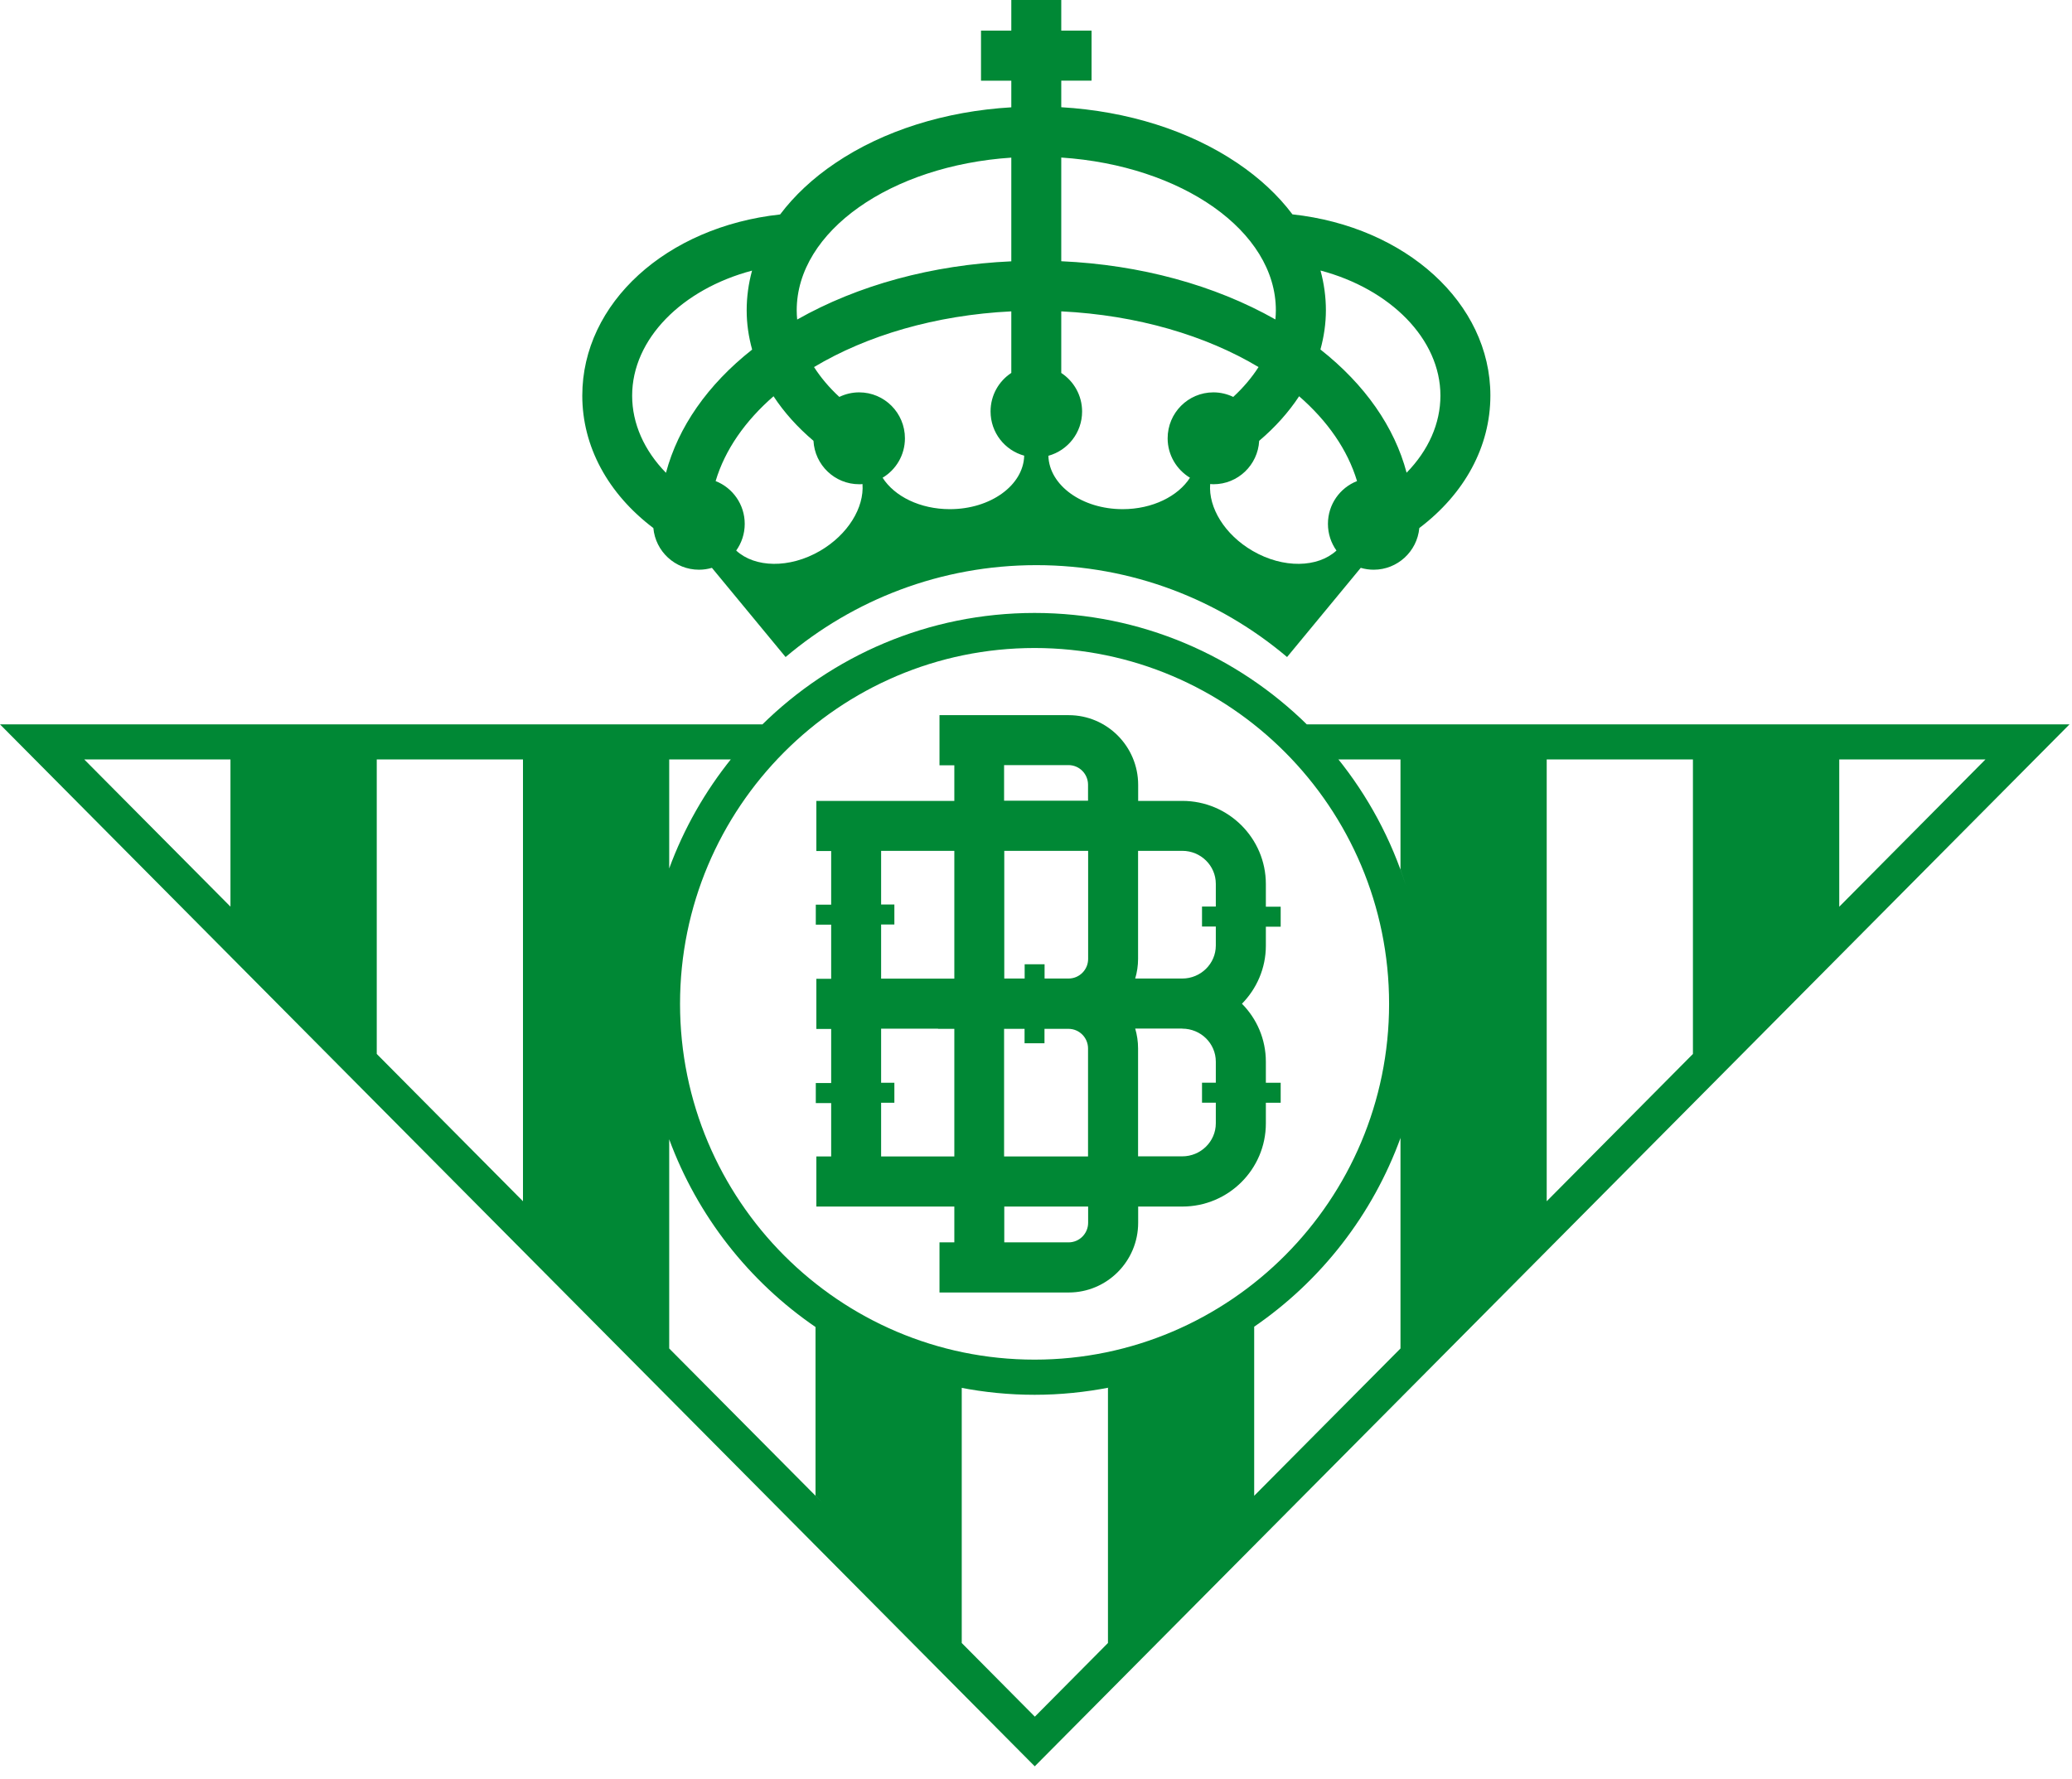
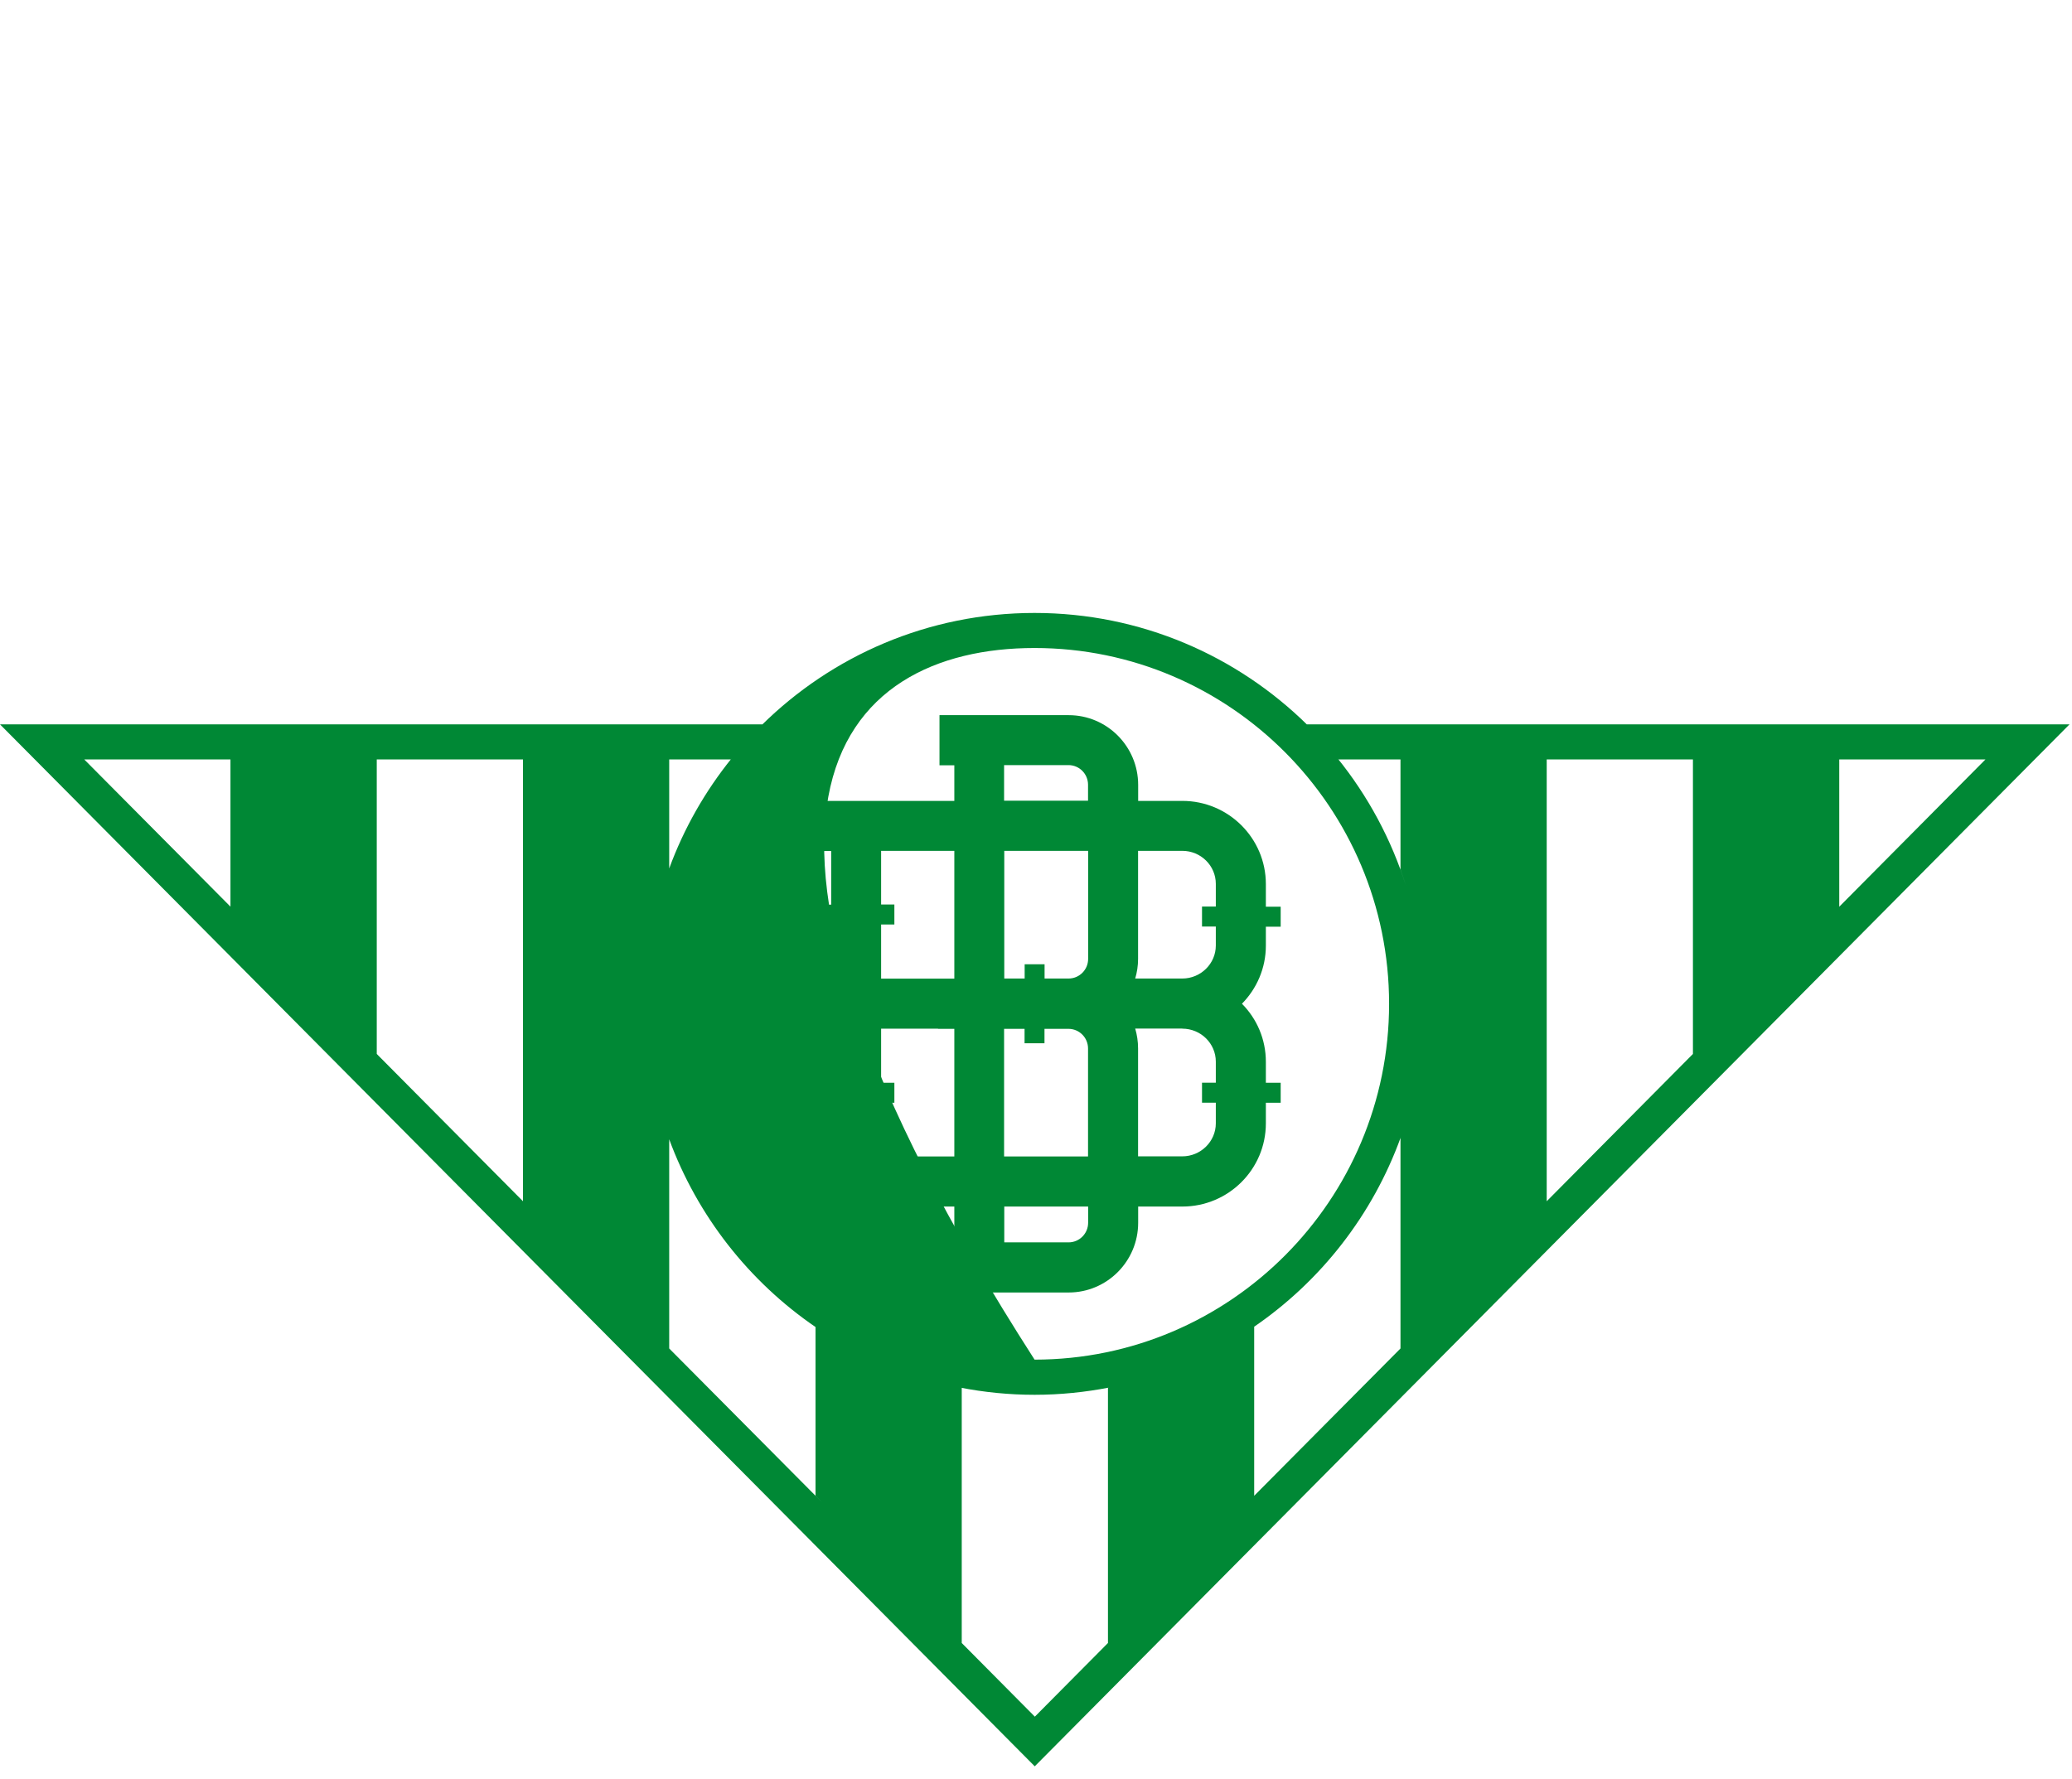
<svg xmlns="http://www.w3.org/2000/svg" width="156" height="134" viewBox="0 0 156 134" fill="none">
  <path d="M62.579 87.089H61.463V90.863H71.851V93.56H70.734V97.335H80.46C83.348 97.335 85.692 94.981 85.692 92.082V90.863H89.02C92.487 90.863 95.306 88.055 95.306 84.602V83.047H96.422V81.542H95.306V79.959C95.306 78.257 94.622 76.716 93.506 75.589C94.615 74.461 95.306 72.913 95.306 71.219V69.79H96.422V68.284H95.306V66.575C95.306 63.123 92.487 60.314 89.02 60.314H85.692V59.11C85.692 56.21 83.348 53.857 80.46 53.857H70.734V57.632H71.851V60.314H61.463V64.089H62.579V68.13H61.421V69.636H62.579V73.712H61.463V77.487H62.579V81.563H61.421V83.069H62.579V87.11V87.089ZM85.685 72.213V64.075H89.013C90.408 64.075 91.538 65.189 91.538 66.561V68.27H90.499V69.776H91.538V71.205C91.538 72.577 90.401 73.691 89.013 73.691H85.469C85.608 73.222 85.685 72.724 85.685 72.213ZM89.013 77.466C90.408 77.466 91.538 78.579 91.538 79.952V81.535H90.499V83.04H91.538V84.595C91.538 85.968 90.401 87.082 89.013 87.082H85.685V78.951C85.685 78.432 85.608 77.935 85.469 77.459H89.02L89.013 77.466ZM75.604 57.618H80.446C81.262 57.618 81.918 58.283 81.918 59.096V60.3H75.597V57.618H75.604ZM75.604 64.075H81.925V72.213C81.925 73.032 81.262 73.691 80.453 73.691H78.646V72.619H77.146V73.691H75.611V64.068L75.604 64.075ZM75.604 77.48H77.139V78.565H78.639V77.48H80.446C81.262 77.48 81.918 78.145 81.918 78.957V87.089H75.597V77.48H75.604ZM75.604 90.863H81.925V92.082C81.925 92.901 81.262 93.56 80.453 93.56H75.611V90.863H75.604ZM66.339 69.622H67.337V68.116H66.339V64.075H71.851V73.698H66.339V69.622ZM66.339 83.047H67.337V81.542H66.339V77.466H70.623V77.48H71.851V87.089H66.339V83.047Z" fill="#008835" />
-   <path d="M49.191 39.766C49.352 41.524 50.824 42.904 52.624 42.904C52.965 42.904 53.293 42.854 53.6 42.763L59.147 49.48C64.246 45.166 70.832 42.56 78.025 42.56C85.218 42.56 91.803 45.166 96.903 49.48L102.45 42.763C102.757 42.854 103.084 42.904 103.426 42.904C105.219 42.904 106.698 41.524 106.859 39.766C110.277 37.182 112.21 33.624 112.21 29.786C112.21 22.831 105.861 17.075 97.308 16.143C96.24 14.721 94.852 13.419 93.157 12.277C89.536 9.833 84.89 8.369 79.902 8.075V6.072H82.183V2.304H79.902V0H76.141V2.304H73.86V6.079H76.141V8.082C71.153 8.376 66.5 9.84 62.886 12.284C61.191 13.426 59.802 14.735 58.735 16.15C50.175 17.081 43.84 22.817 43.84 29.793C43.84 33.624 45.773 37.182 49.191 39.766ZM99.422 20.373C104.675 21.767 108.449 25.528 108.449 29.793C108.449 31.901 107.542 33.918 105.903 35.599C104.989 32.153 102.771 28.966 99.415 26.319C99.68 25.353 99.826 24.365 99.826 23.364C99.826 22.362 99.687 21.347 99.422 20.38V20.373ZM97.803 29.835C99.945 31.698 101.459 33.869 102.171 36.229C100.887 36.733 99.98 37.98 99.98 39.451C99.98 40.2 100.217 40.894 100.622 41.461C99.219 42.756 96.617 42.826 94.315 41.489C92.201 40.263 90.973 38.225 91.113 36.453C91.197 36.453 91.28 36.467 91.364 36.467C93.206 36.467 94.706 35.017 94.803 33.197C96.01 32.174 97.022 31.04 97.81 29.842L97.803 29.835ZM79.902 11.864C88.971 12.466 96.059 17.397 96.059 23.364C96.059 23.595 96.045 23.826 96.024 24.057C91.448 21.466 85.853 19.939 79.902 19.673V11.864ZM79.902 28.091V23.448C85.615 23.728 90.792 25.269 94.755 27.643C94.252 28.427 93.617 29.184 92.85 29.891C92.397 29.674 91.894 29.548 91.357 29.548C89.452 29.548 87.911 31.096 87.911 33.008C87.911 34.268 88.587 35.368 89.592 35.977C88.699 37.371 86.766 38.344 84.527 38.344C81.471 38.344 78.995 36.551 78.932 34.324C80.39 33.925 81.471 32.587 81.471 30.991C81.471 29.779 80.85 28.714 79.909 28.091H79.902ZM77.111 34.324C77.048 36.551 74.572 38.344 71.516 38.344C69.269 38.344 67.344 37.378 66.451 35.977C67.456 35.375 68.132 34.275 68.132 33.008C68.132 31.096 66.591 29.548 64.686 29.548C64.149 29.548 63.646 29.674 63.193 29.891C62.425 29.184 61.791 28.427 61.288 27.643C65.251 25.269 70.428 23.728 76.141 23.448V28.084C75.2 28.7 74.579 29.765 74.579 30.983C74.579 32.58 75.653 33.918 77.118 34.317L77.111 34.324ZM76.141 11.871V19.68C70.19 19.946 64.588 21.473 60.019 24.064C59.998 23.833 59.984 23.602 59.984 23.371C59.984 17.404 67.079 12.473 76.141 11.871ZM58.24 29.842C59.028 31.047 60.04 32.174 61.246 33.197C61.344 35.017 62.844 36.467 64.686 36.467C64.77 36.467 64.853 36.467 64.937 36.453C65.07 38.225 63.849 40.256 61.735 41.489C59.433 42.826 56.83 42.756 55.428 41.461C55.833 40.894 56.07 40.2 56.07 39.451C56.07 37.987 55.163 36.733 53.879 36.229C54.584 33.869 56.105 31.698 58.247 29.835L58.24 29.842ZM56.621 20.38C56.356 21.354 56.217 22.348 56.217 23.371C56.217 24.393 56.363 25.36 56.628 26.326C53.272 28.974 51.061 32.16 50.14 35.606C48.501 33.925 47.594 31.901 47.594 29.8C47.594 25.521 51.361 21.774 56.621 20.38Z" fill="#008835" />
-   <path d="M98.452 54.613C93.157 49.389 85.901 46.16 77.892 46.16C69.883 46.16 62.621 49.389 57.333 54.62C57.354 54.599 57.375 54.571 57.403 54.55H0L77.906 133.018L155.813 54.55H98.382C98.382 54.55 98.424 54.599 98.452 54.62V54.613ZM77.892 48.8C92.613 48.8 104.584 60.818 104.584 75.596C104.584 90.373 92.613 102.391 77.892 102.391C63.172 102.391 51.2 90.373 51.2 75.596C51.2 60.818 63.172 48.8 77.892 48.8ZM6.342 57.191H17.351V68.277L6.342 57.191ZM39.375 90.464L28.366 79.371V57.191H39.375V90.464ZM50.384 65.392V57.191H55.017C55.017 57.191 55.072 57.128 55.093 57.099C53.098 59.572 51.493 62.373 50.377 65.42C50.377 65.413 50.377 65.399 50.384 65.392ZM50.384 101.551V85.807C50.384 85.807 50.384 85.786 50.377 85.779C52.512 91.585 56.412 96.529 61.428 99.954C61.421 99.954 61.407 99.94 61.4 99.933V112.637L61.986 113.233L50.384 101.551ZM83.418 104.513V123.731L77.913 129.278L72.409 123.731V104.52C72.36 104.513 72.311 104.499 72.269 104.492C74.09 104.849 75.974 105.039 77.899 105.039C79.825 105.039 81.722 104.842 83.55 104.485C83.508 104.492 83.467 104.506 83.418 104.513ZM105.442 101.551L94.427 112.644V99.912C94.427 99.912 94.399 99.933 94.385 99.94C99.436 96.487 103.35 91.494 105.47 85.625C105.456 85.653 105.449 85.688 105.442 85.716V101.551ZM138.476 68.284V57.191H149.485L138.476 68.284ZM116.451 90.464V57.191H127.46V79.371L116.451 90.464ZM100.775 57.191H105.442V65.483C105.596 65.91 105.742 66.337 105.875 66.771C104.759 63.207 102.987 59.936 100.698 57.099C100.726 57.128 100.754 57.163 100.775 57.191Z" fill="#008835" />
+   <path d="M98.452 54.613C93.157 49.389 85.901 46.16 77.892 46.16C69.883 46.16 62.621 49.389 57.333 54.62C57.354 54.599 57.375 54.571 57.403 54.55H0L77.906 133.018L155.813 54.55H98.382C98.382 54.55 98.424 54.599 98.452 54.62V54.613ZM77.892 48.8C92.613 48.8 104.584 60.818 104.584 75.596C104.584 90.373 92.613 102.391 77.892 102.391C51.2 60.818 63.172 48.8 77.892 48.8ZM6.342 57.191H17.351V68.277L6.342 57.191ZM39.375 90.464L28.366 79.371V57.191H39.375V90.464ZM50.384 65.392V57.191H55.017C55.017 57.191 55.072 57.128 55.093 57.099C53.098 59.572 51.493 62.373 50.377 65.42C50.377 65.413 50.377 65.399 50.384 65.392ZM50.384 101.551V85.807C50.384 85.807 50.384 85.786 50.377 85.779C52.512 91.585 56.412 96.529 61.428 99.954C61.421 99.954 61.407 99.94 61.4 99.933V112.637L61.986 113.233L50.384 101.551ZM83.418 104.513V123.731L77.913 129.278L72.409 123.731V104.52C72.36 104.513 72.311 104.499 72.269 104.492C74.09 104.849 75.974 105.039 77.899 105.039C79.825 105.039 81.722 104.842 83.55 104.485C83.508 104.492 83.467 104.506 83.418 104.513ZM105.442 101.551L94.427 112.644V99.912C94.427 99.912 94.399 99.933 94.385 99.94C99.436 96.487 103.35 91.494 105.47 85.625C105.456 85.653 105.449 85.688 105.442 85.716V101.551ZM138.476 68.284V57.191H149.485L138.476 68.284ZM116.451 90.464V57.191H127.46V79.371L116.451 90.464ZM100.775 57.191H105.442V65.483C105.596 65.91 105.742 66.337 105.875 66.771C104.759 63.207 102.987 59.936 100.698 57.099C100.726 57.128 100.754 57.163 100.775 57.191Z" fill="#008835" />
</svg>